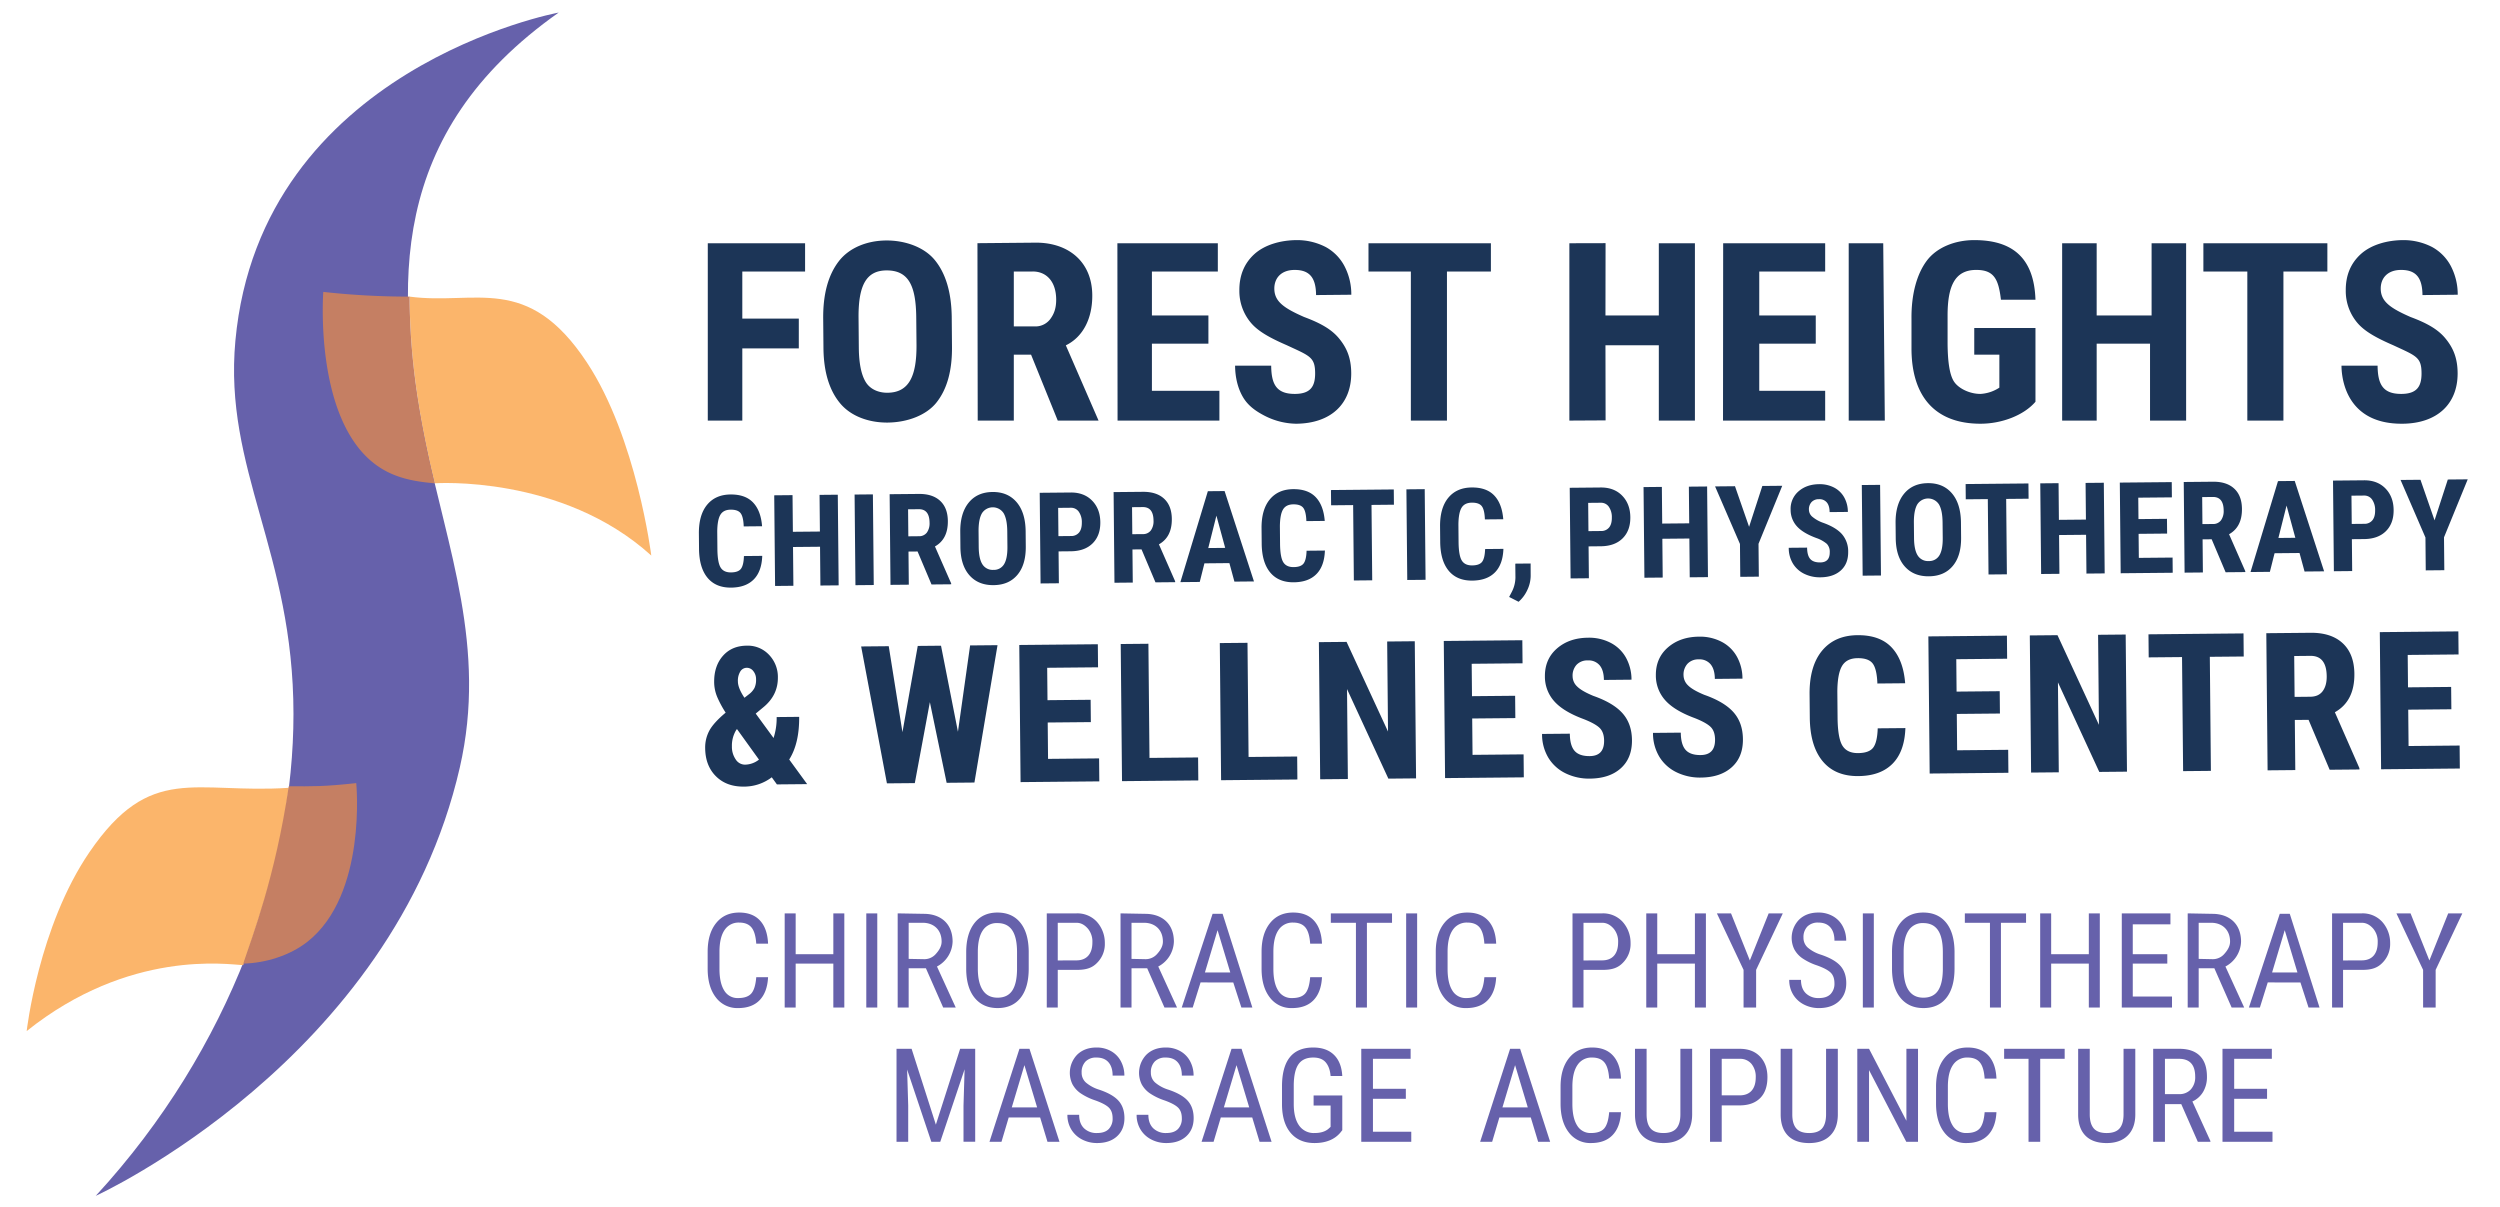
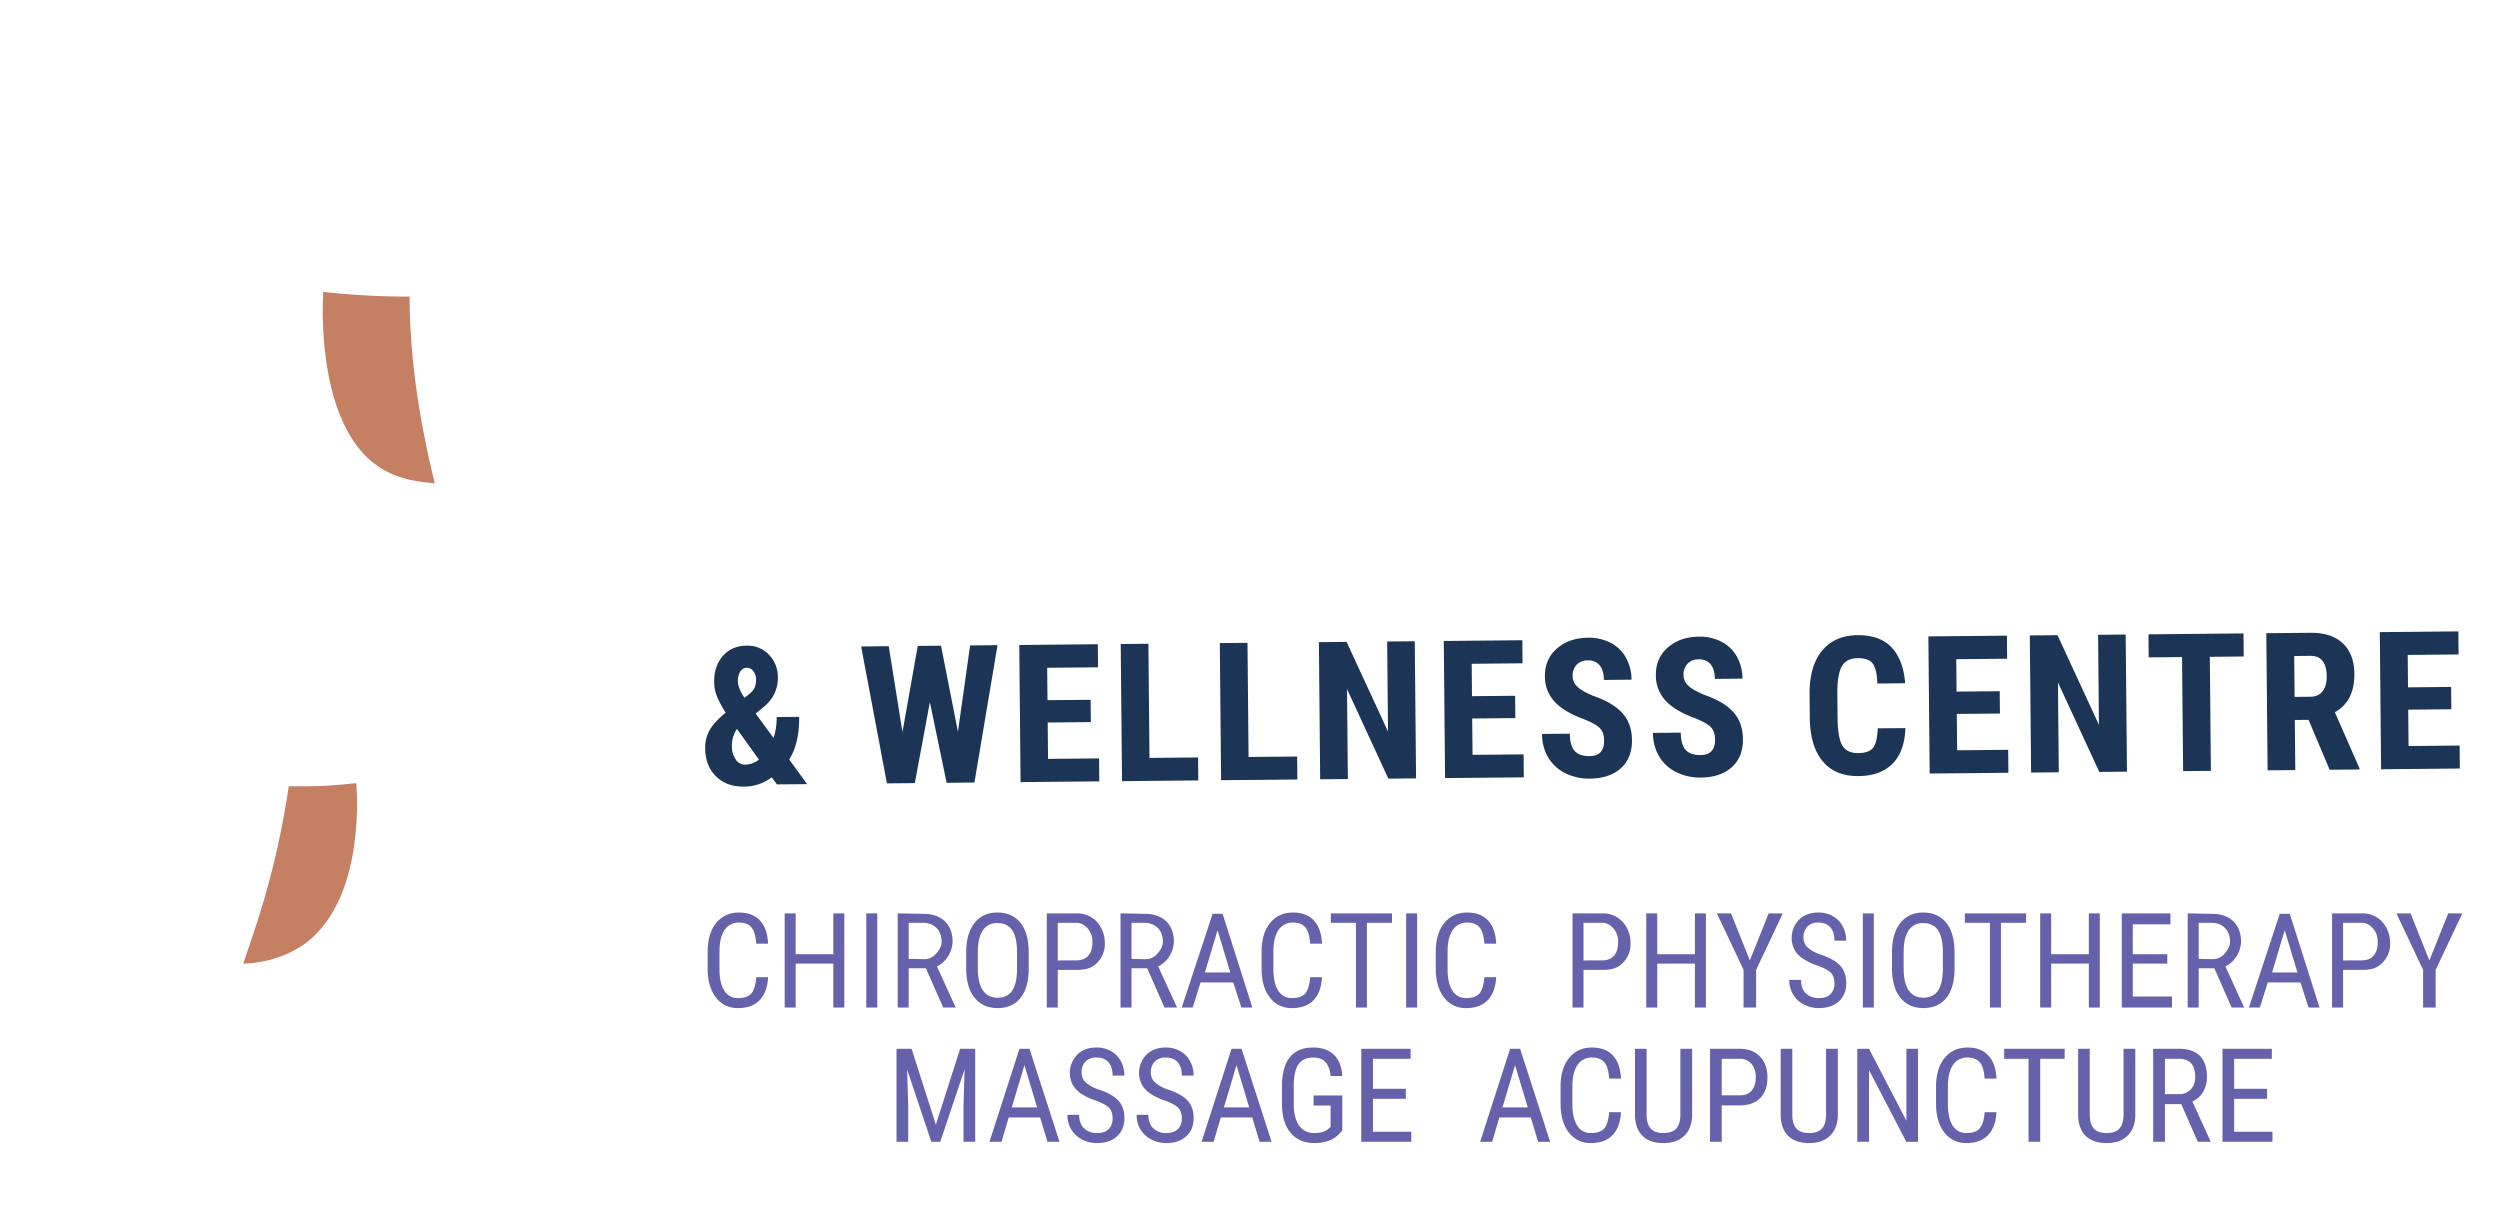
<svg xmlns="http://www.w3.org/2000/svg" id="Icon" width="1593" height="769" viewBox="0 0 1593 769">
  <defs>
    <style>
      .cls-1 {
        filter: url(#filter);
      }

      .cls-2 {
        fill: #6661ab;
      }

      .cls-2, .cls-3, .cls-4, .cls-5 {
        fill-rule: evenodd;
      }

      .cls-3 {
        fill: #1c3557;
      }

      .cls-4 {
        fill: #fbb56b;
      }

      .cls-5 {
        fill: #c57f63;
      }
    </style>
    <filter id="filter" filterUnits="userSpaceOnUse">
      <feFlood result="flood" flood-color="#fff" />
      <feComposite result="composite" operator="in" in2="SourceGraphic" />
      <feBlend result="blend" in2="SourceGraphic" />
    </filter>
  </defs>
  <g id="Text" class="cls-1">
    <path id="Chiropractic_Physiotherapy" data-name="Chiropractic Physiotherapy" class="cls-2" d="M481.885,622.7q-0.611,7.488-3.174,10.376t-8.382,2.889a9.825,9.825,0,0,1-8.85-4.8q-3.031-4.8-3.032-13.794V606.5q0-9.154,3.256-13.895a10.623,10.623,0,0,1,9.318-4.741q5.248,0,7.812,3.093t3.052,10.335h7.528q-0.408-9.561-5.107-14.689t-13.285-5.127q-9.32,0-14.71,6.714t-5.391,18.27V617.2q0,11.6,5.249,18.372a16.977,16.977,0,0,0,14.16,6.774q8.87,0,13.733-5.065t5.351-14.588h-7.528ZM538,582h-7v26H507V582h-7v60h7V614h24v28h7V582Zm21,0h-7v60h7V582Zm96.5,24.34q-0.123-11.964-5.351-18.413t-14.587-6.449q-9.4,0-14.649,6.734t-5.249,18.616v11.149q0.2,11.639,5.514,18t14.465,6.368q9.522,0,14.689-6.551t5.168-18.676V606.34Zm-7.446,11.515q-0.123,9.073-3.134,13.468t-9.277,4.395q-6.267,0-9.42-4.761t-3.153-13.834V606.5q0.04-9.033,3.194-13.671a10.517,10.517,0,0,1,9.3-4.639q6.346,0,9.419,4.578t3.073,13.977v11.108ZM687,618c5.453-.108,9.027-1.359,12.025-4.438A16.846,16.846,0,0,0,704,601a20.078,20.078,0,0,0-5.2-13.764A16.867,16.867,0,0,0,686,582H667v60h7V618h13Zm-13-30h12c3.174,0,5.531,1.754,7.349,3.9a12.809,12.809,0,0,1,2.726,8.56q0,5.544-2.645,8.52t-7.609,2.975L674,612V588Zm68,54h8l-11.962-26.139A18.574,18.574,0,0,0,748,600c0-11.512-7.648-17.708-18.345-17.708L714,582v60h7V617h10Zm-21-54h8c6.89,0,12,4.391,12,12,0,3.37-2.1,6.155-3.959,8.166a9.677,9.677,0,0,1-7.467,3.016L721,611V588Zm70,54h7l-18.953-59.708h-6.388L753,642h7l5-16,20.842,0.034Zm-15.168-49.291,8.1,26.936H767.776ZM887,582H848v6h16v54h7V588h16v-6Zm16,0h-7v60h7V582Zm42.839,40.7q-0.611,7.488-3.174,10.376t-8.382,2.889a9.827,9.827,0,0,1-8.85-4.8q-3.031-4.8-3.031-13.794V606.5q0-9.154,3.255-13.895a10.625,10.625,0,0,1,9.318-4.741q5.249,0,7.812,3.093t3.052,10.335h7.528q-0.408-9.561-5.107-14.689t-13.285-5.127q-9.318,0-14.71,6.714t-5.391,18.27V617.2q0,11.6,5.249,18.372a16.977,16.977,0,0,0,14.16,6.774q8.871,0,13.733-5.065t5.351-14.588h-7.528ZM1103,582h-9l17,36v24h8V618l17-36h-9l-12,30Zm63.43,51.439q-2.49,2.524-7.41,2.523a11.349,11.349,0,0,1-8.36-3.052q-3.075-3.051-3.07-8.545h-7.49a17.682,17.682,0,0,0,2.5,9.38,17.063,17.063,0,0,0,6.88,6.347,20.5,20.5,0,0,0,9.54,2.258q8.055,0,12.74-4.333t4.68-11.536q0-6.836-3.77-11.067t-12.51-7.126a23.856,23.856,0,0,1-8.3-4.524,8.268,8.268,0,0,1-2.68-6.278,9.667,9.667,0,0,1,2.48-7.092,9.347,9.347,0,0,1,7-2.528c3.31,0,5.84,1,7.61,3.011s2.64,4.843,2.64,8.5h7.49a19.2,19.2,0,0,0-2.2-9.109,15.861,15.861,0,0,0-6.27-6.47,18.336,18.336,0,0,0-9.27-2.325q-7.62,0-12.31,4.557a16.649,16.649,0,0,0-3.05,18.82,16.536,16.536,0,0,0,4.96,5.615,37.519,37.519,0,0,0,9.58,4.7q6.27,2.24,8.67,4.6t2.4,6.8A9.394,9.394,0,0,1,1166.43,633.439ZM1194,582h-7v60h7V582Zm51.43,24.34q-0.12-11.964-5.35-18.413t-14.59-6.449q-9.39,0-14.65,6.734t-5.25,18.616v11.149q0.21,11.639,5.52,18t14.46,6.368q9.525,0,14.69-6.551t5.17-18.676V606.34Zm-7.45,11.515q-0.12,9.073-3.13,13.468t-9.28,4.395q-6.27,0-9.42-4.761T1213,617.123V606.5q0.045-9.033,3.19-13.671a10.526,10.526,0,0,1,9.3-4.639q6.345,0,9.42,4.578t3.07,13.977v11.108ZM1291,582h-39v6h16v54h7V588h16v-6Zm90,26h-22V589h24v-7h-31v60h32v-7h-25V614h22v-6ZM834.839,622.7q-0.611,7.488-3.174,10.376t-8.382,2.889a9.827,9.827,0,0,1-8.85-4.8q-3.031-4.8-3.031-13.794V606.5q0-9.154,3.255-13.895a10.625,10.625,0,0,1,9.318-4.741q5.249,0,7.813,3.093t3.051,10.335h7.528q-0.408-9.561-5.107-14.689t-13.285-5.127q-9.318,0-14.709,6.714t-5.392,18.27V617.2q0,11.6,5.249,18.372a16.977,16.977,0,0,0,14.16,6.774q8.871,0,13.733-5.065t5.351-14.588h-7.528ZM601,642h8l-11.962-26.139A18.574,18.574,0,0,0,607,600c0-11.512-7.648-17.708-18.345-17.708L572,582v60h7V617h11Zm-22-54h9c6.89,0,12,4.391,12,12,0,3.37-2.1,6.155-3.959,8.166a9.677,9.677,0,0,1-7.467,3.016L579,611V588Zm443,30c5.45-.108,9.03-1.359,12.02-4.438A16.837,16.837,0,0,0,1039,601a20.064,20.064,0,0,0-5.2-13.764A16.865,16.865,0,0,0,1021,582h-19v60h7V618h13Zm-13-30h12c3.17,0,5.53,1.754,7.35,3.9a12.791,12.791,0,0,1,2.72,8.56q0,5.544-2.64,8.52t-7.61,2.975L1009,612V588Zm78-6h-7v26h-24V582h-7v60h7V614h24v28h7V582Zm251,0h-7v26h-24V582h-7v60h7V614h24v28h7V582Zm84,60h8l-11.96-26.139A18.572,18.572,0,0,0,1428,600c0-11.512-7.65-17.708-18.34-17.708L1394,582v60h7V617h10Zm-21-54h8c6.89,0,12,4.391,12,12,0,3.37-2.1,6.155-3.96,8.166a9.684,9.684,0,0,1-7.47,3.016L1401,611V588Zm70,54h7l-18.95-59.708h-6.39L1433,642h7l5-16,20.84,0.034Zm-15.17-49.291,8.1,26.936h-16.15ZM1506,618c5.45-.108,9.03-1.359,12.02-4.438A16.837,16.837,0,0,0,1523,601a20.064,20.064,0,0,0-5.2-13.764A16.865,16.865,0,0,0,1505,582h-19v60h7V618h13Zm-13-30h12c3.17,0,5.53,1.754,7.35,3.9a12.791,12.791,0,0,1,2.72,8.56q0,5.544-2.64,8.52t-7.61,2.975L1493,612V588Zm43-6h-9l17,36v24h8V618l17-36h-9l-12,30Z" />
    <path id="Massage_Acupuncture" data-name="Massage Acupuncture" class="cls-2" d="M571.262,668.292v59.245h7.447V704.465l-0.692-22.949,15.422,46.021h5.7l15.5-46.184-0.692,23.112v23.072h7.447V668.292h-9.6l-15.462,48.34-15.463-48.34h-9.6Zm96.186,59.245H675.1l-19.124-59.245h-6.388L630.5,727.537h7.65l4.6-15.5h20.019Zm-14.689-48.828,8.1,26.936H644.7Zm53.722,40.73q-2.482,2.524-7.406,2.523a11.339,11.339,0,0,1-8.362-3.052q-3.072-3.051-3.072-8.545h-7.487a17.6,17.6,0,0,0,2.5,9.38,17.065,17.065,0,0,0,6.876,6.347,20.485,20.485,0,0,0,9.542,2.258q8.056,0,12.736-4.333t4.679-11.536q0-6.836-3.764-11.067t-12.512-7.126a23.843,23.843,0,0,1-8.3-4.524,8.272,8.272,0,0,1-2.685-6.278,9.688,9.688,0,0,1,2.482-7.092,9.365,9.365,0,0,1,7-2.528q4.964,0,7.609,3.011t2.645,8.5h7.487a19.14,19.14,0,0,0-2.2-9.109,15.864,15.864,0,0,0-6.266-6.47,18.365,18.365,0,0,0-9.277-2.325q-7.609,0-12.309,4.557a16.656,16.656,0,0,0-3.052,18.82,16.635,16.635,0,0,0,4.964,5.615,37.6,37.6,0,0,0,9.583,4.7q6.265,2.24,8.667,4.6t2.4,6.8A9.378,9.378,0,0,1,706.481,719.439Zm44.1,0q-2.482,2.524-7.4,2.523a11.339,11.339,0,0,1-8.362-3.052q-3.074-3.051-3.072-8.545h-7.487a17.611,17.611,0,0,0,2.5,9.38,17.074,17.074,0,0,0,6.877,6.347,20.485,20.485,0,0,0,9.542,2.258q8.057,0,12.736-4.333t4.679-11.536q0-6.836-3.764-11.067t-12.512-7.126a23.843,23.843,0,0,1-8.3-4.524,8.272,8.272,0,0,1-2.685-6.278,9.688,9.688,0,0,1,2.482-7.092,9.365,9.365,0,0,1,7-2.528q4.963,0,7.609,3.011t2.645,8.5h7.486a19.139,19.139,0,0,0-2.2-9.109,15.87,15.87,0,0,0-6.266-6.47,18.365,18.365,0,0,0-9.277-2.325q-7.609,0-12.309,4.557a16.656,16.656,0,0,0-3.052,18.82,16.635,16.635,0,0,0,4.964,5.615,37.6,37.6,0,0,0,9.583,4.7q6.266,2.24,8.667,4.6t2.4,6.8A9.375,9.375,0,0,1,750.582,719.439Zm52.013,8.1h7.65l-19.124-59.245h-6.389l-19.083,59.245h7.65l4.6-15.5h20.019Zm-14.689-48.828,8.1,26.936H779.85ZM855.3,698.036H837.03v6.389h10.824v13.609l-1.1,1.012q-3.133,2.916-9.155,2.916a11.319,11.319,0,0,1-9.806-4.781q-3.418-4.781-3.418-13.733V691.363q0.121-9.155,3.092-13.326t9.359-4.171q5.33,0,7.955,3.113t3.072,8.647H855.3q-0.487-8.748-5.269-13.448t-13.245-4.7q-9.928,0-14.913,6.205t-4.984,18.657v11.637q0.122,11.639,5.6,18t15.075,6.368q10.824,0,16.439-6.551l1.3-1.627V698.036Zm40.5-4.272H874.842V674.68H898.85v-6.388H867.4v59.245h31.861v-6.389H874.842v-21H895.8v-6.388Zm84.3,33.773h7.65l-19.124-59.245h-6.389l-19.083,59.245h7.65l4.6-15.5h20.02ZM965.41,678.709l8.1,26.936H957.354Zm59.95,29.988q-0.615,7.488-3.18,10.376t-8.38,2.889a9.825,9.825,0,0,1-8.85-4.8q-3.03-4.8-3.03-13.794V692.5q0-9.154,3.26-13.895a10.614,10.614,0,0,1,9.31-4.741q5.25,0,7.82,3.093t3.05,10.335h7.53q-0.42-9.561-5.11-14.689t-13.29-5.127q-9.315,0-14.706,6.714t-5.391,18.27V703.2q0,11.6,5.249,18.372a16.973,16.973,0,0,0,14.158,6.774q8.88,0,13.73-5.065,4.875-5.067,5.36-14.588h-7.53Zm45.38-40.4v41.8q0,5.978-2.54,8.925t-8.24,2.947q-5.67,0-8.2-2.947-2.55-2.949-2.55-8.925v-41.8h-7.4v42.114q0.075,8.627,4.72,13.285t13.43,4.659q8.58,0,13.38-4.76t4.89-13.184V668.292h-7.49Zm38.3,36.051q8.175-.162,12.67-4.781t4.5-13.163q0-8.219-4.72-13.163t-12.98-4.944h-18.88v59.245h7.45V704.343h11.96Zm-11.96-29.663h11.47a9.305,9.305,0,0,1,7.49,3.22,12.846,12.846,0,0,1,2.72,8.56q0,5.544-2.64,8.519t-7.61,2.976h-11.43V674.68Zm66.49-6.388v41.8c0,3.985-.84,6.959-2.54,8.925s-4.44,2.947-8.24,2.947q-5.655,0-8.2-2.947t-2.54-8.925v-41.8h-7.41v42.114q0.09,8.627,4.72,13.285,4.65,4.66,13.43,4.659,8.6,0,13.39-4.76t4.88-13.184V668.292h-7.49Zm58.59,0h-7.4V714.15l-23.81-45.858h-7.48v59.245h7.48V681.882l23.73,45.655h7.48V668.292Zm42.45,40.4q-0.6,7.488-3.17,10.376t-8.38,2.889a9.825,9.825,0,0,1-8.85-4.8q-3.03-4.8-3.03-13.794V692.5q0-9.154,3.25-13.895a10.631,10.631,0,0,1,9.32-4.741q5.25,0,7.81,3.093t3.05,10.335h7.53q-0.405-9.561-5.11-14.689t-13.28-5.127q-9.315,0-14.71,6.714t-5.39,18.27V703.2q0,11.6,5.25,18.372a16.979,16.979,0,0,0,14.16,6.774q8.865,0,13.73-5.065t5.35-14.588h-7.53Zm51-40.4h-38.58v6.388h15.55v52.857h7.44V674.68h15.59v-6.388Zm37.51,0v41.8q0,5.978-2.54,8.925t-8.24,2.947c-3.77,0-6.51-.982-8.2-2.947s-2.55-4.94-2.55-8.925v-41.8h-7.4v42.114q0.075,8.627,4.72,13.285t13.43,4.659q8.58,0,13.38-4.76t4.89-13.184V668.292h-7.49Zm47.33,59.245h8.02v-0.489l-11.48-25.187a15.267,15.267,0,0,0,6.86-6.164,18.5,18.5,0,0,0,2.42-9.583q0-8.748-4.47-13.285t-13.19-4.537h-16.6v59.245h7.49V703.57h10.41ZM1379.5,674.68h8.95q10.335,0,10.33,11.414a11.459,11.459,0,0,1-2.78,8.072,9.684,9.684,0,0,1-7.47,3.016h-9.03v-22.5Zm65.07,19.084h-20.95V674.68h24v-6.388h-31.45v59.245h31.86v-6.389h-24.41v-21h20.95v-6.388Z" />
    <g id="Live_Type_copy" data-name="Live Type copy">
      <path id="_Wellness_Centre" data-name="&amp; Wellness Centre" class="cls-3" d="M456.169,494.61q6.726,6.72,17.769,6.615a29.155,29.155,0,0,0,17.83-5.931l3.284,4.531,19.265-.182-11.432-15.678q6.5-10.324,6.345-27.189l-14.343.136a41.16,41.16,0,0,1-1.975,13.343L481.541,454.7l4.765-3.947q9.47-7.71,9.362-19.115a20.384,20.384,0,0,0-5.688-14.441,18.546,18.546,0,0,0-14.189-5.778q-9.543.09-15.184,6.536t-5.544,16.708a24.97,24.97,0,0,0,2.012,9.614,65.211,65.211,0,0,0,5.314,9.823q-7.623,6.375-10.366,11.412a22.613,22.613,0,0,0-2.685,11.219Q449.444,487.891,456.169,494.61Zm12.654-10.662a14.142,14.142,0,0,1-2.45-8.372,19.153,19.153,0,0,1,2.9-10.679l0.358-.3,13.988,19.426a14.7,14.7,0,0,1-8.913,3.213A6.991,6.991,0,0,1,468.823,483.948Zm2.862-56.017a4.807,4.807,0,0,1,4.179-2.411A5.125,5.125,0,0,1,480,427.612a8.123,8.123,0,0,1,1.76,5.235,12.067,12.067,0,0,1-1.028,5.562,12.421,12.421,0,0,1-3.563,4.025l-2.8,2.187q-4.141-6.142-4.18-10.4A11.237,11.237,0,0,1,471.685,427.931Zm127.928-16.484-14.823.14-9.745,54.951-8.74-54.776-17.584.166,16.429,87.235L582.914,499l9.6-51.588L603.2,498.8l17.705-.167,14.719-87.529-17.465.165L610.4,466.264ZM694.951,445.9l-27.487.259-0.2-20.645,32.409-.306-0.139-14.7-50.053.473,0.825,87.382,50.173-.474-0.138-14.643-32.528.307L667.6,460.382l27.487-.26Zm36.816-35.7-17.645.167,0.826,87.382,48.612-.459-0.138-14.644-30.968.292Zm63.136-.6-17.645.166,0.826,87.383,48.612-.46-0.138-14.643-30.968.292ZM901.49,408.6l-17.584.166,0.541,57.375-26.408-57.131-17.644.167,0.825,87.382,17.644-.166-0.541-57.315,26.348,57.071,17.644-.167Zm63.95,34.748-27.487.26-0.195-20.645,32.408-.307-0.139-14.7-50.052.472L920.8,495.8l50.173-.474-0.139-14.644-32.528.307-0.219-23.166,27.487-.259Zm47.54,38.444q-6.66.063-9.64-3.33T1000.3,467.5l-17.7.167a28.93,28.93,0,0,0,4.075,15.267,26.093,26.093,0,0,0,10.987,9.86,34,34,0,0,0,15.452,3.335q12.5-.117,19.69-6.608t7.09-17.893q-0.09-10.383-5.95-17.05t-18.68-11.167q-7.35-3.051-10.26-5.935a9.036,9.036,0,0,1-2.94-6.485,10.234,10.234,0,0,1,2.51-7.376,9.416,9.416,0,0,1,7.17-2.8,9.175,9.175,0,0,1,7.57,3.14q2.64,3.186,2.69,9.308l17.59-.166a28.829,28.829,0,0,0-3.52-14.012,23.563,23.563,0,0,0-9.79-9.481,29.771,29.771,0,0,0-14.37-3.255q-12.075.114-19.835,6.879t-7.665,17.809a23.458,23.458,0,0,0,5.911,15.759q5.824,6.639,19.019,11.5,7.23,2.872,9.98,5.577t2.81,8.047q0.09,9.783-9.15,9.869h0Zm70.7-.667q-6.66.063-9.64-3.33T1071,466.836l-17.71.167a29,29,0,0,0,4.08,15.267,26.064,26.064,0,0,0,10.99,9.859,33.97,33.97,0,0,0,15.45,3.335q12.48-.117,19.69-6.608t7.09-17.893q-0.09-10.382-5.95-17.049t-18.68-11.168q-7.365-3.051-10.26-5.935a9.087,9.087,0,0,1-2.95-6.485,10.24,10.24,0,0,1,2.52-7.376,9.416,9.416,0,0,1,7.17-2.8,9.144,9.144,0,0,1,7.56,3.139q2.64,3.188,2.7,9.308l17.59-.166a28.724,28.724,0,0,0-3.53-14.012,23.545,23.545,0,0,0-9.78-9.481,29.784,29.784,0,0,0-14.38-3.255q-12.06.114-19.83,6.88t-7.66,17.808a23.486,23.486,0,0,0,5.91,15.76q5.82,6.637,19.01,11.494,7.23,2.874,9.99,5.578c1.84,1.8,2.77,4.485,2.81,8.046q0.09,9.783-9.15,9.87h0Zm112.8-17.031q-0.285,8.886-2.89,12.3t-9.57,3.482q-7.08.068-10.04-4.767t-3.08-17.857l-0.15-16.5q0.06-11.344,2.96-16.324t9.98-5.046q6.96-.066,9.6,3.421t2.98,12.726l17.7-.167q-1.17-14.934-8.65-22.846t-21.77-7.777q-14.52.136-22.59,9.966t-7.9,27.834l0.14,14.7q0.165,18.066,8.15,27.743t22.81,9.538q14.1-.133,21.77-7.889t8.19-22.7Zm77.74-23.662-27.49.259-0.19-20.645,32.4-.306-0.13-14.7-50.06.473,0.83,87.382,50.17-.474-0.14-14.643-32.53.307-0.21-23.166,27.48-.26Zm80.26-36.11-17.58.166,0.54,57.374-26.41-57.13-17.64.167,0.82,87.382,17.65-.167-0.54-57.314,26.35,57.07,17.64-.166Zm75.08-.71-60.55.572,0.14,14.7,21.24-.2,0.69,72.679,17.7-.167-0.68-72.679,21.6-.2Zm54.9,86.872,18.97-.179-0.01-.84-15.64-35.625q12.6-7.082,12.43-24.486-0.12-12.662-7.42-19.466t-20.56-6.679l-28.14.266,0.82,87.382,17.65-.166-0.3-31.928,8.76-.083Zm-22.59-72.472,10.32-.1q10.275-.1,10.39,13.046,0.06,5.883-2.55,9.418t-7.89,3.585l-10.02.1Zm100,19.7-27.49.26-0.19-20.646,32.41-.306-0.14-14.7-50.05.472,0.82,87.382,50.17-.473-0.13-14.644-32.53.307-0.22-23.166,27.49-.259Z" />
-       <path id="Chiropractic_Physiotherapy-2" data-name="Chiropractic, Physiotherapy" class="cls-3" d="M474.033,354.313q-0.182,5.874-1.907,8.131t-6.326,2.3q-4.682.043-6.635-3.151t-2.036-11.8l-0.1-10.91q0.048-7.5,1.961-10.79t6.594-3.335q4.6-.043,6.35,2.261t1.964,8.412l11.7-.11q-0.77-9.873-5.717-15.1t-14.391-5.141q-9.6.09-14.935,6.588t-5.222,18.4l0.092,9.719q0.113,11.942,5.39,18.339t15.077,6.3q9.321-.087,14.392-5.214T485.7,354.2Zm59.81-39.089-11.624.11L522.44,338.7l-17.218.163L505,315.5l-11.664.11,0.546,57.762,11.663-.111-0.233-24.715,17.217-.162,0.234,24.715,11.623-.11Zm22.366-.211-11.663.11,0.545,57.761,11.664-.11Zm37.353,57.413,12.536-.118-0.006-.556L595.753,348.2q8.326-4.68,8.218-16.186-0.078-8.37-4.9-12.867t-13.591-4.415l-18.6.176,0.545,57.761,11.664-.11-0.2-21.1,5.792-.055Zm-14.934-47.9,6.823-.064q6.784-.065,6.866,8.624a10.081,10.081,0,0,1-1.687,6.225,6.136,6.136,0,0,1-5.214,2.37l-6.626.062ZM653.537,338.3q-0.192-11.861-5.808-18.374T632.473,313.5q-9.8.093-15.25,6.829t-5.338,18.638l0.093,9.878q0.188,11.465,5.8,17.779t15.333,6.223q9.759-.091,15.193-6.571t5.324-18.1ZM641.93,348.641q0.03,7.378-2.158,10.911a7.478,7.478,0,0,1-6.751,3.575,7.671,7.671,0,0,1-7.016-3.525q-2.295-3.568-2.366-11.146l-0.1-10.275q0.008-7.5,2.195-11.189A8.206,8.206,0,0,1,639.5,327q2.258,3.788,2.332,11.6Zm40.366,2.634q8.926-.085,13.918-5.051t4.912-13.457q-0.081-8.488-5.228-13.757t-13.717-5.187l-19.677.186,0.545,57.761,11.664-.11-0.192-20.312Zm-8.037-27.657,8.133-.077a5.981,5.981,0,0,1,5.023,2.551,11.452,11.452,0,0,1,1.929,6.866q0.039,4.166-1.765,6.364a6.347,6.347,0,0,1-5.136,2.231l-8.014.076Zm62.015,47.46,12.536-.118,0-.556-10.339-23.548q8.327-4.68,8.218-16.186-0.08-8.368-4.9-12.867t-13.591-4.415l-18.605.176,0.545,57.761,11.663-.11-0.2-21.1,5.792-.055Zm-14.933-47.9,6.823-.064q6.784-.065,6.866,8.624a10.088,10.088,0,0,1-1.687,6.225,6.138,6.138,0,0,1-5.215,2.37l-6.625.063Zm65.228,47.43,12.457-.117L780.311,312.9l-10.671.1-17.5,57.931,12.338-.116,2.982-11.851,15.908-.151ZM775.1,328.577l5.59,20.538-10.791.1Zm57.454,22.35q-0.183,5.874-1.907,8.131t-6.326,2.3q-4.682.043-6.636-3.151t-2.036-11.8l-0.1-10.91q0.048-7.5,1.961-10.79t6.6-3.335q4.6-.043,6.349,2.261t1.964,8.412l11.7-.111q-0.768-9.872-5.717-15.1t-14.391-5.141q-9.6.09-14.935,6.588t-5.222,18.4l0.092,9.719q0.113,11.942,5.391,18.339t15.076,6.3q9.322-.087,14.392-5.214t5.413-15.008Zm55.564-39.049-40.028.378,0.092,9.719,14.044-.132,0.453,48.041,11.7-.11-0.454-48.042,14.282-.135Zm19.709-.186-11.663.11,0.545,57.761,11.663-.11Zm38.48,38.16q-0.183,5.874-1.907,8.132t-6.326,2.3q-4.681.045-6.636-3.151t-2.036-11.8l-0.1-10.909q0.048-7.5,1.961-10.79t6.595-3.336q4.6-.043,6.349,2.261t1.964,8.412l11.7-.11q-0.768-9.872-5.717-15.1t-14.391-5.141q-9.6.091-14.935,6.589t-5.222,18.4l0.092,9.72q0.112,11.942,5.391,18.338t15.076,6.3q9.323-.088,14.392-5.214t5.413-15.009Zm26.977,25.931a21.155,21.155,0,0,0,2.06-8.748l-0.035-7.974-9.76.092,0.085,8.926a20.382,20.382,0,0,1-2.529,9.466l-1.481,2.831,6.02,3.078A22.245,22.245,0,0,0,973.287,375.783Zm46.733-27.7q8.925-.084,13.92-5.051t4.91-13.457q-0.075-8.488-5.22-13.757-5.16-5.268-13.72-5.187l-19.68.186,0.55,57.761,11.66-.11-0.19-20.312Zm-8.03-27.657,8.13-.077a5.975,5.975,0,0,1,5.02,2.552,11.463,11.463,0,0,1,1.93,6.865q0.045,4.166-1.76,6.365a6.369,6.369,0,0,1-5.14,2.23l-8.01.076Zm75.79-10.436-11.63.11,0.22,23.366-17.21.163-0.22-23.366-11.67.11,0.55,57.761,11.66-.11-0.23-24.715,17.22-.163,0.23,24.715,11.62-.11Zm17.76-.168-12.69.12,15.86,36.668,0.19,20.947,11.83-.112-0.2-20.946,15.12-36.961-12.69.12-8.44,26.027Zm54.33,48.565c-2.93.027-5.06-.706-6.37-2.2s-1.98-3.909-2.01-7.241l-11.7.11a19.062,19.062,0,0,0,2.69,10.092,17.263,17.263,0,0,0,7.26,6.517,22.51,22.51,0,0,0,10.22,2.2q8.25-.078,13.01-4.368t4.69-11.828a16.687,16.687,0,0,0-3.93-11.27q-3.87-4.406-12.35-7.382a21.838,21.838,0,0,1-6.78-3.923,5.975,5.975,0,0,1-1.95-4.286,6.768,6.768,0,0,1,1.66-4.876,6.242,6.242,0,0,1,4.74-1.85,6.046,6.046,0,0,1,5,2.075c1.17,1.405,1.76,3.455,1.79,6.153l11.62-.11a18.956,18.956,0,0,0-2.33-9.262,15.551,15.551,0,0,0-6.46-6.267,19.747,19.747,0,0,0-9.51-2.152q-7.965.077-13.11,4.548a14.65,14.65,0,0,0-5.06,11.772,15.494,15.494,0,0,0,3.9,10.417q3.855,4.387,12.57,7.6a20.675,20.675,0,0,1,6.6,3.687,7.208,7.208,0,0,1,1.86,5.319q0.06,6.466-6.05,6.524h0ZM1198,308.951l-11.66.11,0.54,57.761,11.67-.11Zm51.52,23.715q-0.195-11.86-5.81-18.374t-15.26-6.422q-9.795.093-15.25,6.829t-5.34,18.638l0.1,9.878q0.18,11.465,5.8,17.779t15.33,6.223q9.765-.091,15.19-6.571,5.445-6.478,5.33-18.1Zm-11.61,10.346q0.03,7.378-2.16,10.911A7.479,7.479,0,0,1,1229,357.5a7.675,7.675,0,0,1-7.02-3.525q-2.3-3.569-2.36-11.146l-0.1-10.274q0.015-7.5,2.2-11.19a8.2,8.2,0,0,1,13.76.009q2.265,3.787,2.33,11.6Zm54.61-34.954-40.03.378,0.09,9.72,14.05-.133,0.45,48.042,11.7-.111-0.45-48.041,14.28-.135Zm48.03-.453-11.62.109,0.22,23.367-17.22.162-0.22-23.366-11.66.11,0.55,57.761,11.66-.11-0.23-24.715,17.21-.163,0.24,24.716,11.62-.11Zm40.24,22.988-18.16.172-0.13-13.647,21.42-.2-0.09-9.719-33.09.312,0.55,57.762,33.16-.314-0.09-9.679-21.5.2-0.15-15.313,18.17-.172Zm37.37,34.045,12.54-.118v-0.556l-10.34-23.548q8.325-4.681,8.21-16.186-0.075-8.37-4.9-12.868t-13.59-4.414l-18.6.176,0.54,57.761,11.66-.11-0.19-21.1,5.79-.055Zm-14.93-47.9,6.82-.064q6.795-.065,6.87,8.623a10.106,10.106,0,0,1-1.69,6.225,6.123,6.123,0,0,1-5.21,2.371l-6.63.062Zm65.23,47.43,12.46-.118-18.72-57.589-10.67.1-17.5,57.931,12.33-.116,2.99-11.852,15.9-.15Zm-11.47-42.026,5.59,20.538-10.79.1Zm49.39,21.354q8.925-.084,13.92-5.051t4.91-13.456q-0.075-8.49-5.22-13.758t-13.72-5.186l-19.68.185,0.55,57.762,11.66-.111-0.19-20.311Zm-8.03-27.656,8.13-.077a5.975,5.975,0,0,1,5.02,2.551,11.463,11.463,0,0,1,1.93,6.865q0.045,4.166-1.76,6.365a6.37,6.37,0,0,1-5.14,2.231l-8.01.075Zm43.97-10.136-12.69.12,15.86,36.668,0.19,20.947,11.83-.112-0.2-20.946,15.12-36.961-12.69.12-8.45,26.027Z" />
    </g>
-     <path id="Forest_Heights" data-name="Forest Heights" class="cls-3" d="M509,203H473V173h40V155H451V268h22V222h36V203Zm97.436-1.289q-0.354-23.189-10.721-35.922c-6.913-8.489-19.3-12.675-31.165-12.556-12.061.121-23.446,4.572-30.154,13.352s-9.994,20.926-9.856,36.438l0.172,19.312q0.346,22.414,10.711,34.759c6.909,8.231,18.345,12.286,30.308,12.167,12.011-.121,24.36-4.4,31.048-12.847s9.964-20.24,9.829-35.391ZM584,220c0.073,19.262-4.541,30.12-18.438,30.258-5.811.059-11.128-2.237-13.953-6.89s-4.281-11.914-4.369-21.791l-0.18-20.088c0.021-19.56,4.9-29.049,17.66-29.176,14.189-.142,18.932,9.656,19.114,30Zm90,48h26l-20.85-47.95C690.021,214.781,696.134,203,696,188c-0.19-21.3-15.232-33.381-35.818-33.381l-37.35.343L623,268h23V226h11Zm-28-95h12c8.349-.084,15,5.949,15,18,0,5.068-1.187,8.607-3.308,11.654A11.779,11.779,0,0,1,660,208H646V173Zm124,28H734V173h42V155H712l0.111,113.027L777,268V249H734V219h36V201Zm40,32H787c0.068,7.6,1.752,14.448,5,20s8.194,9.007,13.885,11.949A45.255,45.255,0,0,0,826,270c22.052-.221,35-12.619,35-32,0-10.187-3.076-16.694-7.839-22.438S841.435,205.878,831,202c-12.975-5.7-18.928-9.913-19-18-0.059-6.587,4.162-12,13-12,9.748,0,13.5,5.294,13.6,16.016l22.459-.215a38.85,38.85,0,0,0-4.3-18.107,29.544,29.544,0,0,0-11.938-12.253A39.818,39.818,0,0,0,826,153c-9.814.1-20.176,2.864-26.928,9.125q-9.457,8.771-9.353,23.015a31.365,31.365,0,0,0,7.213,20.366c4.739,5.719,12.5,9.9,23.068,14.494,14.674,6.846,18,7.5,18,18,0,8.429-3.115,13-13,13C813.292,251,810.105,244.783,810,233Zm140-78H872v18h27v95h23V173h28V155Zm130,0h-23v46h-34l0.07-46.058L1000,155V268l23.08-.131L1023,220h34v48h23V155Zm77,46h-36V173h42V155h-65l-0.1,113.022L1163,268V249h-42V219h36V201Zm43-46h-22V268h23Zm97,54h-39v17h16v21a24.39,24.39,0,0,1-12,4c-6.64.066-14.05-3.349-17-8s-3.91-13.71-4-24V201c0.02-18.8,4.65-28.866,18-29,11.63-.116,14.47,5.916,16,19h22c-0.88-27.349-15.33-38-39-38-12.3,0-23.9,4.656-30.24,13.122s-9.9,21.315-9.76,36.878v19c0,30.327,14.78,48,44,48,13.61,0,27.64-5.406,35-14V209Zm96-54h-22v46h-35V155h-22V268h22V219h34v49h23V155Zm90,0h-79v18h28v95h23V173h28V155Zm32,78h-23c0.03,3.613.3,37.387,39,37,22.05-.221,35-12.619,35-32,0-10.187-3.08-16.694-7.84-22.438S1546.44,205.878,1536,202c-12.98-5.7-18.93-9.913-19-18-0.06-6.587,4.16-12,13-12,9.75,0,13.5,5.294,13.6,16.016l22.46-.215a39.046,39.046,0,0,0-4.3-18.107,29.591,29.591,0,0,0-11.94-12.253A39.856,39.856,0,0,0,1531,153c-9.81.1-20.18,2.864-26.93,9.125-6.3,5.847-9.44,13.5-9.35,23.015a31.357,31.357,0,0,0,7.21,20.366c4.74,5.719,12.51,9.9,23.07,14.494,14.67,6.846,18,7.5,18,18,0,8.429-3.11,13-13,13C1518.29,251,1515.11,244.783,1515,233Z" />
  </g>
-   <path class="cls-2" d="M356,8S166.129,43.092,150,217c-7.62,82.164,37,134.751,37,238,0,97.144-39.05,212.53-126,307,0,0,189.255-86.276,232-273,17.51-76.488-8.207-139.885-22-208C251.121,182.83,246.911,84.867,356,8Z" />
  <g id="Top">
-     <path id="Shape_2_copy" data-name="Shape 2 copy" class="cls-4" d="M374,231c31.692,48.011,41,123,41,123-57.078-51.757-138-46.045-138-46.045-2.125-8.929-4.17-17.9-6-26.955-6.283-31.029-9.93-61.672-10-92C302.858,194.656,336.1,173.587,374,231Z" />
    <path id="Shape_2_copy_2" data-name="Shape 2 copy 2" class="cls-5" d="M206,186a494.869,494.869,0,0,0,55,3c0.07,30.328,3.717,60.971,10,92,1.834,9.055,3.879,18.026,6,26.955-14.723-1.231-27.6-3.931-39-12.955C200.014,264.949,206,186,206,186Z" />
  </g>
  <g id="Bottom">
-     <path id="Shape_2_copy-2" data-name="Shape 2 copy" class="cls-4" d="M184,502c-5.469,43.7-15.3,72.481-29,113-9.666-.436-72.558-10.31-138,42,0,0,7.533-66.51,40-114C95.988,485.972,124.087,505.976,184,502Z" />
    <path id="Shape_2_copy_2-2" data-name="Shape 2 copy 2" class="cls-5" d="M227,499c-20.909,2.271-27.665,2.069-43,2-8.576,58.2-23.481,95.978-29,113,13.867-.3,29.593-4.976,41-14C233.986,569.949,227,499,227,499Z" />
  </g>
</svg>